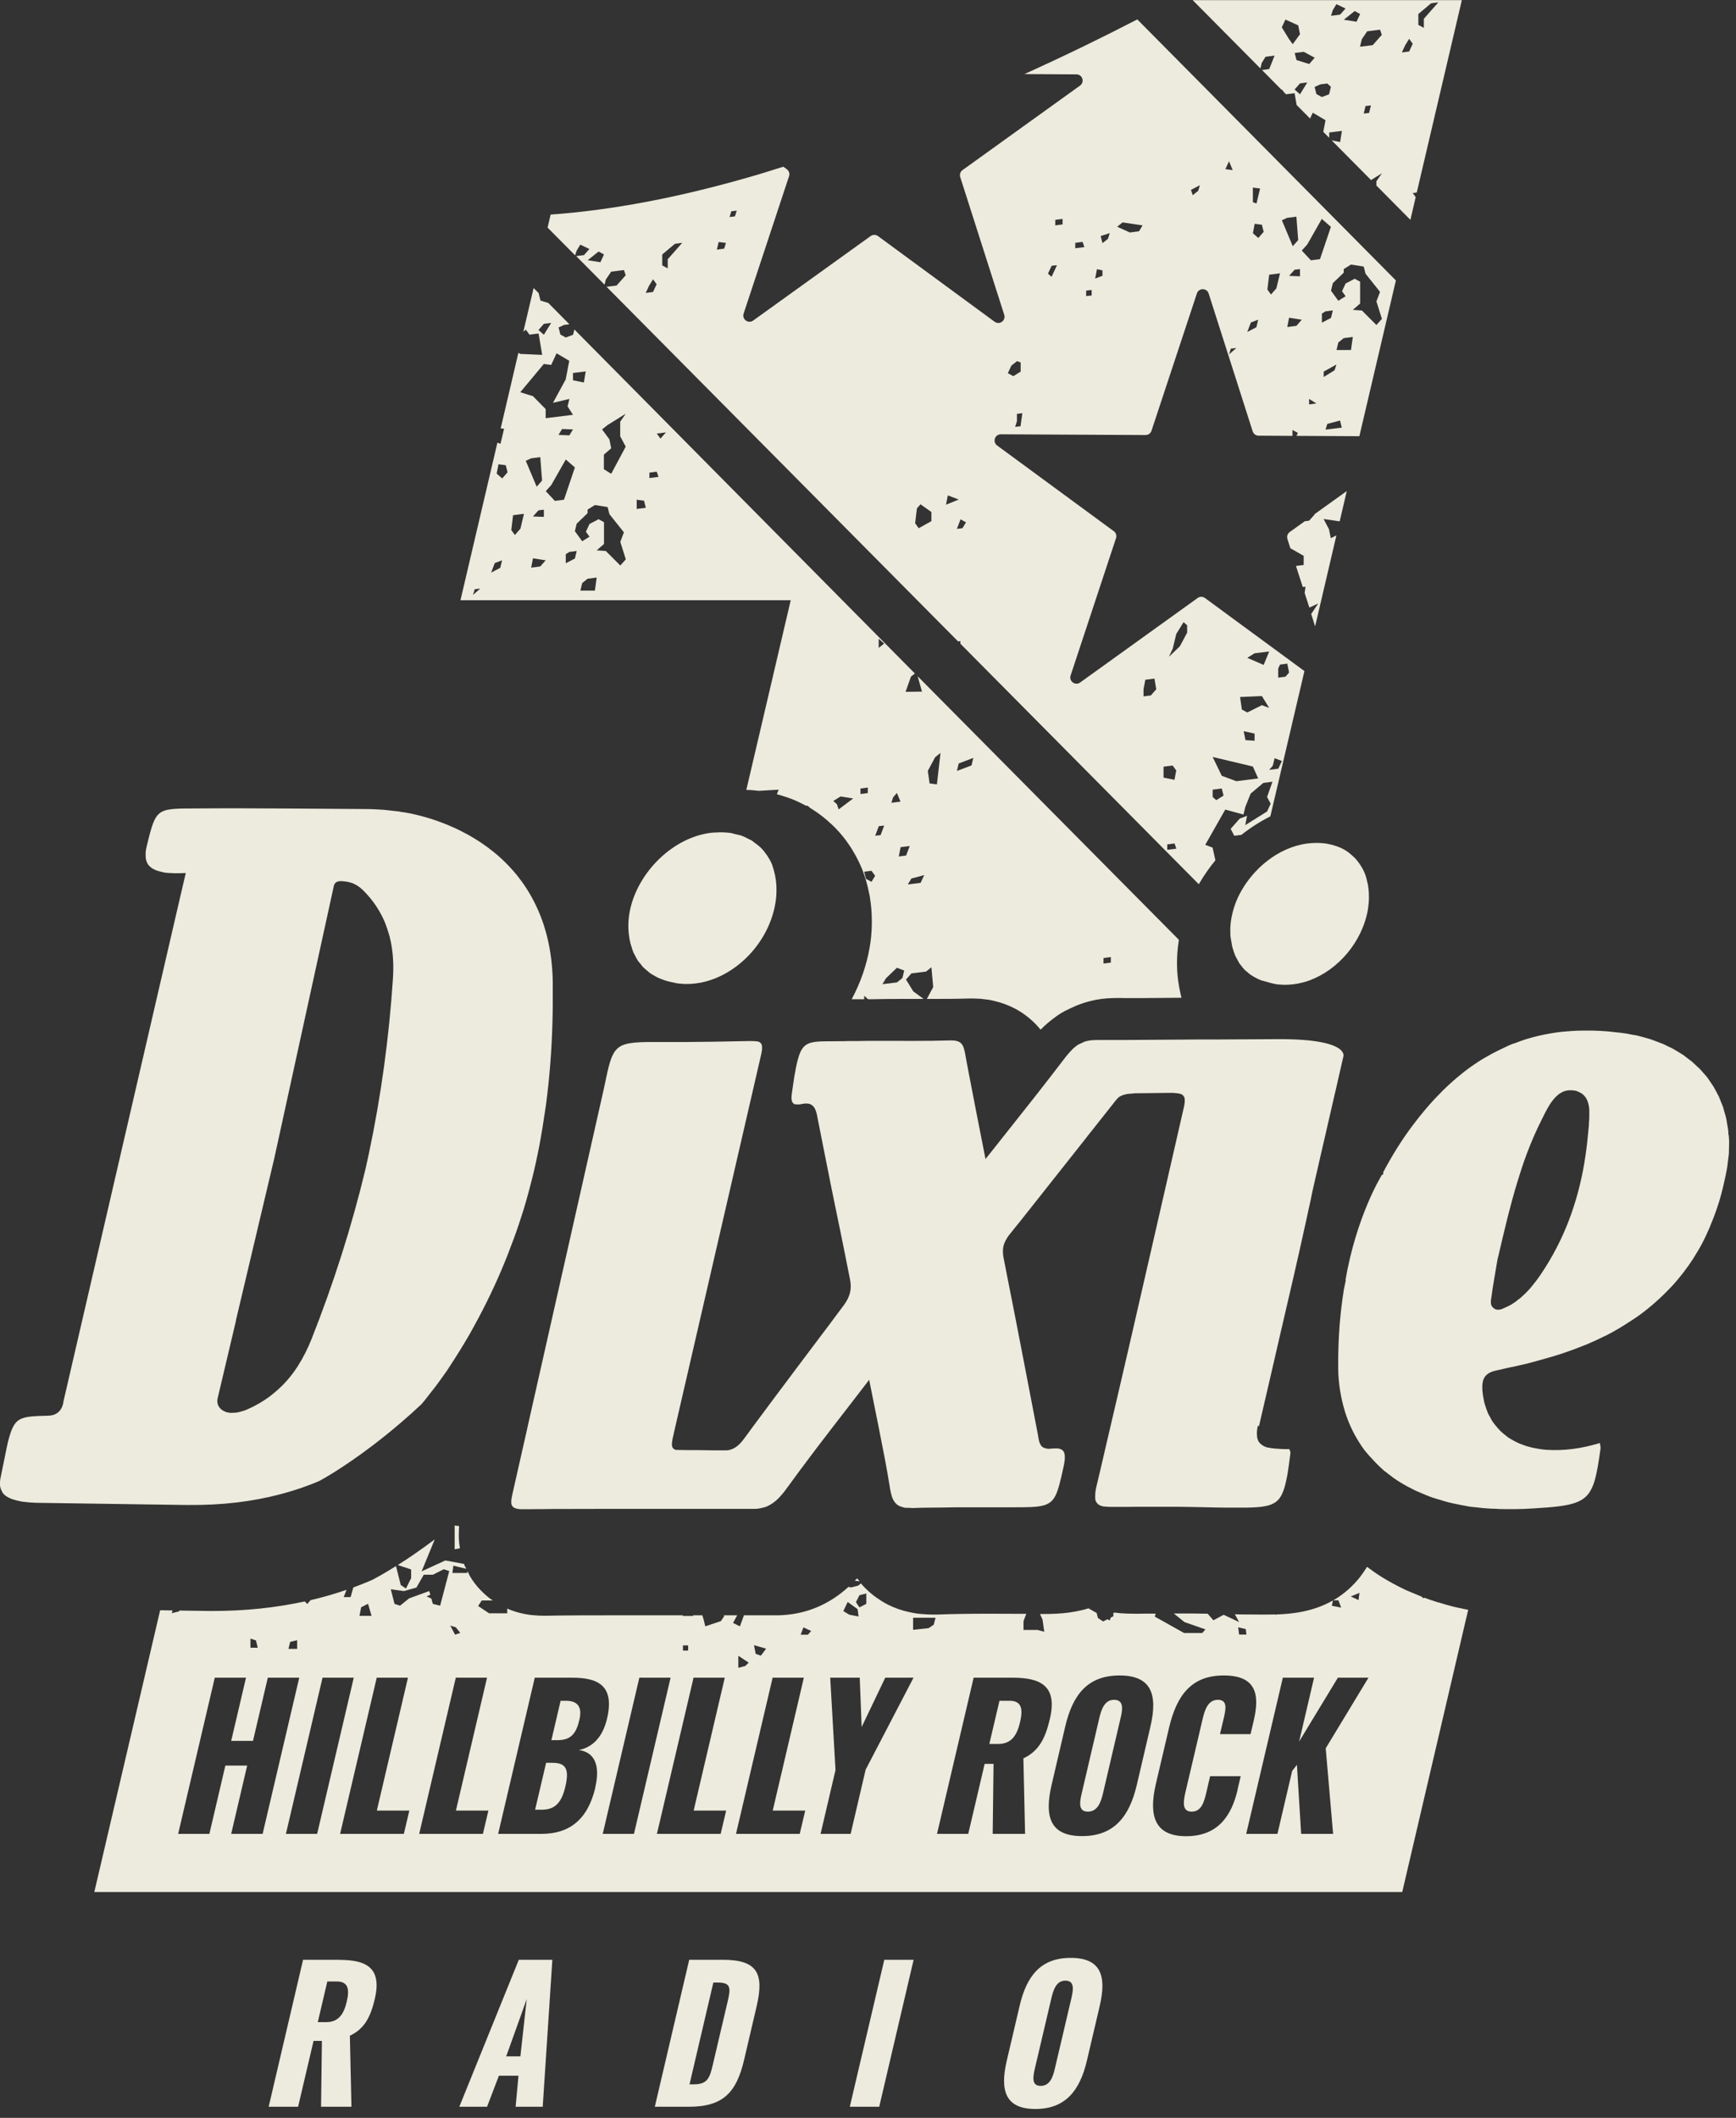
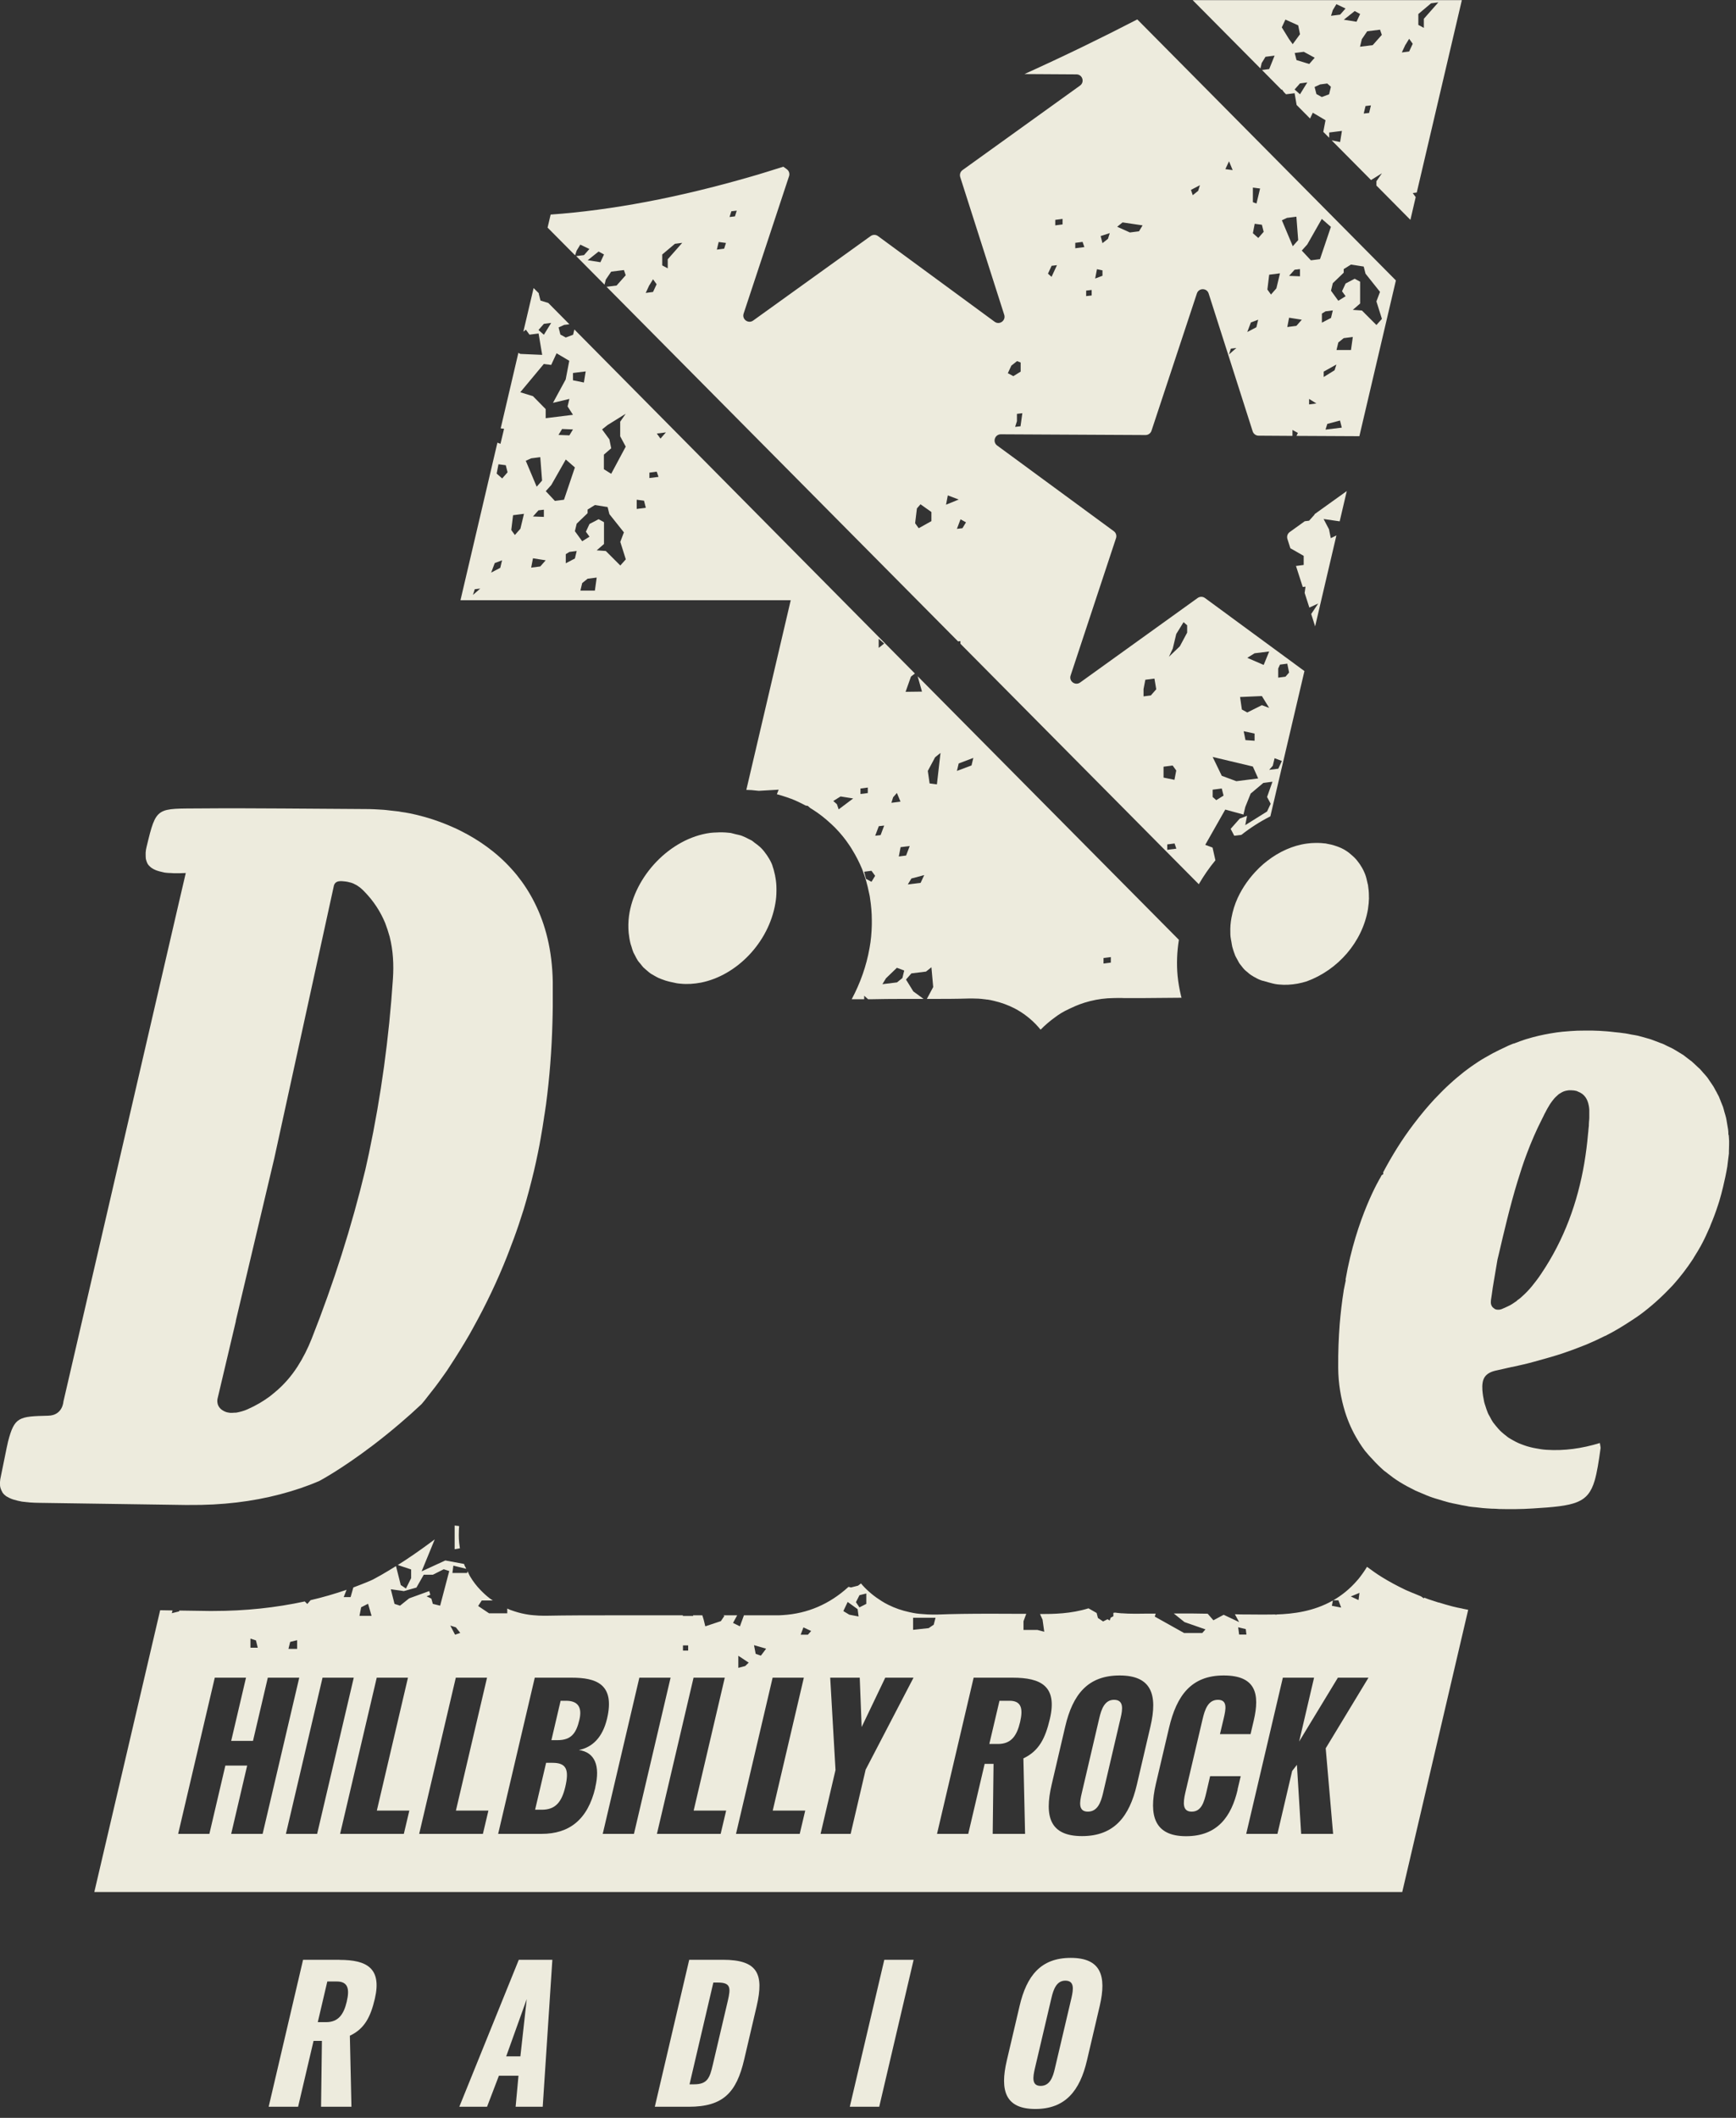
<svg xmlns="http://www.w3.org/2000/svg" width="164" height="200" viewBox="0 0 164 200" fill="none">
  <rect x="0" y="0" width="164" height="200" fill="#333333" stroke="none" />
  <path d="M43.37 144.193C43.37 144.193 43.37 144.143 43.37 144.113L42.95 144.063V146.303L43.45 146.213C43.45 146.213 43.44 146.143 43.43 146.113C43.43 146.103 43.43 146.093 43.43 146.083C43.39 145.833 43.36 145.573 43.35 145.323C43.34 145.083 43.34 144.853 43.35 144.623V144.563C43.35 144.443 43.36 144.323 43.37 144.203V144.193Z" fill="#EDEBDD" />
-   <path d="M81.21 149.333C81.13 149.243 81.05 149.153 80.97 149.053C80.9 149.133 80.82 149.193 80.75 149.273L81.2 149.333H81.21Z" fill="#EDEBDD" />
-   <path d="M77.36 107.333C77.36 107.333 77.43 107.333 77.47 107.333C77.47 107.333 77.39 107.333 77.36 107.333Z" fill="#EDEBDD" />
  <path d="M123.68 57.383L124.53 56.993L123.87 57.983L124.24 59.153L126.25 50.563L125.72 50.823L125.55 49.983L125.04 49.013L126.56 49.233L127.23 46.373L124.19 48.553V48.593L123.67 49.173L123.26 49.223L121.84 50.243C121.63 50.393 121.55 50.653 121.62 50.893L121.9 51.773L123.16 52.493V53.353L122.47 53.443H122.43L123.07 55.433L123.33 55.403L123.25 55.993L123.69 57.363L123.68 57.383Z" fill="#EDEBDD" />
  <path d="M54.48 23.663L54.821 23.103L55.681 23.513L55.17 24.093L54.431 24.183L57.111 26.883L57.23 26.403L57.74 25.653L58.941 25.503L59.111 25.993L58.251 26.963L57.3 27.083L90.51 60.573L90.731 60.543V60.793L113.25 83.503C113.71 82.713 114.23 81.953 114.82 81.243L114.55 80.043L113.86 79.783L115.75 76.453L117.47 76.923L117.64 76.213L118.15 74.943L119.35 73.933L120.21 73.823L119.7 75.263L120.04 75.903L119.7 76.633L117.64 77.923L117.81 77.043L117.12 77.303L116.26 78.273L116.6 78.923L117.27 78.843C118.12 78.173 119.04 77.583 120.01 77.093L123.23 63.373L113.83 56.473C113.63 56.323 113.35 56.323 113.14 56.473L102.04 64.453C101.58 64.783 100.96 64.333 101.14 63.793L105.43 50.823C105.51 50.583 105.43 50.313 105.22 50.163L94.201 42.073C93.74 41.733 93.981 41.013 94.55 41.013L108.22 41.083C108.47 41.083 108.7 40.923 108.78 40.683L113.07 27.713C113.25 27.173 114.01 27.183 114.18 27.713L118.34 40.733C118.42 40.973 118.64 41.143 118.9 41.143L122.1 41.163V40.603L122.61 40.883L122.48 41.163L128.42 41.193L131.87 26.483L107.44 1.833C104.08 3.573 100.54 5.293 96.781 6.993L101.69 7.023C102.26 7.023 102.49 7.753 102.03 8.083L90.93 16.063C90.721 16.213 90.641 16.473 90.71 16.713L94.871 29.733C95.04 30.273 94.421 30.723 93.96 30.383L82.941 22.293C82.74 22.143 82.46 22.143 82.251 22.293L71.15 30.273C70.691 30.603 70.07 30.153 70.251 29.613L74.54 16.643C74.621 16.403 74.54 16.133 74.331 15.983L74.001 15.743C72.971 16.063 71.951 16.393 70.93 16.683C64.081 18.663 57.781 19.853 52.02 20.263L51.73 21.493L54.331 24.113L54.471 23.683L54.48 23.663ZM120.75 63.133L120.92 62.763L121.61 62.673L121.78 63.513L121.44 63.903L120.75 63.993V63.133ZM120.41 71.603L121.1 71.863L120.76 72.593L119.9 72.703L120.24 72.313L120.41 71.603ZM118.52 61.693L119.9 61.523L119.38 62.793L117.83 62.123L118.52 61.693ZM119.21 65.733L119.9 66.853L119.21 66.593L117.83 67.283L117.32 67.003L117.15 65.823L119.21 65.733ZM118.52 69.263V69.953L117.66 69.893L117.49 69.053L118.52 69.273V69.263ZM118.35 72.373L118.86 73.513L116.8 73.773L115.42 73.263L114.56 71.483L118.34 72.383L118.35 72.373ZM114.56 74.573L115.42 74.463L115.59 75.133L114.9 75.563L114.56 75.263V74.573ZM110.27 80.263V79.743L110.96 79.653L111.13 80.143L110.27 80.253V80.263ZM110.78 61.293L111.12 59.873L111.81 58.753L112.15 59.053V59.743L111.46 61.033L110.43 62.023L110.77 61.293H110.78ZM109.92 72.403L110.78 72.293L111.12 72.763L110.95 73.643L109.92 73.433V72.403ZM108.03 65.073L108.2 64.193L109.06 64.083L109.23 65.093L108.72 65.673L108.03 65.763V65.073ZM123.67 38.193V37.673L124.36 38.103L123.67 38.193ZM124.88 30.473V29.613L125.22 29.403L125.91 29.313L125.74 30.023L124.88 30.473ZM125.05 35.093L126.25 34.423L126.08 34.963L125.05 35.603V35.083V35.093ZM125.22 40.573L125.39 40.033L126.59 39.713L126.76 40.383L125.21 40.573H125.22ZM127.63 33.053H126.26L126.43 32.343L126.94 31.933L127.8 31.823L127.63 33.043V33.053ZM126.94 25.753V25.413L127.63 24.983L128.83 25.173L129 25.843L130.37 27.563L130.03 28.463L130.55 30.113L130.03 30.693L128.66 29.323L127.8 29.263L128.49 28.663V26.603L127.98 26.323L127.12 26.773L126.78 27.503L127.12 27.973L126.43 28.403L125.74 27.453L125.91 26.743L126.94 25.753ZM123.5 23.083L124.87 20.673L125.73 21.423L124.7 24.473L123.84 24.583L122.98 23.663L123.5 23.083ZM122.47 30.773L121.61 30.883L121.78 30.003L122.98 30.193L122.47 30.773ZM122.81 26.093L121.78 26.053L122.3 25.473L122.81 25.413V26.103V26.093ZM121.61 20.573L122.47 20.463L122.64 22.673L122.13 23.253L121.1 20.803L121.61 20.563V20.573ZM119.89 25.943L120.92 25.813L120.58 27.233L120.07 27.813L119.73 27.343L119.9 25.943H119.89ZM118.35 17.713L119.04 17.803L118.7 19.223L118.36 19.093V17.713H118.35ZM118.52 21.133L119.21 21.223L119.38 21.893L118.87 22.473L118.36 22.023L118.53 21.143L118.52 21.133ZM118.17 30.453L118.86 30.193L118.69 30.903L117.83 31.353L118.17 30.453ZM116.11 33.463L116.28 32.923L116.8 32.863L116.11 33.463ZM116.11 15.243L116.45 16.063L115.76 15.973L116.1 15.243H116.11ZM113.36 17.483L113.19 18.023L112.68 18.433L112.51 17.933L113.37 17.483H113.36ZM106.05 21.003L107.94 21.283L107.6 21.843L106.74 21.953L105.54 21.413L106.05 21.003ZM104.84 22.013L104.67 22.553L104.15 22.963L103.98 22.293L104.84 22.013ZM103.64 25.423L104.15 25.533V26.043L103.46 26.303L103.63 25.423H103.64ZM102.61 27.443L103.13 27.383V27.903L102.61 27.963V27.443ZM101.58 22.933L102.27 22.843L102.44 23.333L101.58 23.443V22.923V22.933ZM99.691 20.763L100.38 20.673V21.193L99.691 21.283V20.763ZM99.341 25.103L99.85 25.043L99.341 26.143L99.001 25.843L99.341 25.113V25.103ZM96.421 40.253L95.9 40.313L96.07 39.773V39.083L96.581 39.023L96.41 40.243L96.421 40.253ZM95.561 34.513L96.081 34.103L96.421 34.233V35.093L95.731 35.523L95.21 35.243L95.55 34.513H95.561ZM91.26 49.323L90.921 49.883L90.4 49.943L90.74 49.043L91.251 49.323H91.26ZM89.54 46.783L90.57 47.173L89.371 47.663L89.54 46.783ZM86.621 48.013L86.96 47.623L87.99 48.353V49.213L86.79 49.883L86.451 49.413L86.621 48.013ZM69.091 19.953L69.6 19.893L69.43 20.433L68.921 20.493L69.091 19.953ZM67.891 22.853L68.581 22.943L68.41 23.483L67.721 23.573L67.891 22.863V22.853ZM62.56 24.033L63.761 23.023L64.451 22.933L63.081 24.483V25.343L62.56 25.063V24.033ZM61.35 26.933L61.691 26.373L62.031 26.843L61.691 27.573L61.001 27.663L61.34 26.933H61.35ZM57.06 24.033L56.721 24.763L55.52 24.573L56.55 23.753L57.06 24.033Z" fill="#EDEBDD" />
  <path d="M119.211 5.923L119.551 5.363L120.411 5.253L119.901 6.523L119.221 6.613L121.061 8.473L121.101 8.443L121.301 8.713L121.491 8.903L122.301 8.803L122.491 9.913L123.761 11.193L124.021 10.643L125.221 11.353L125.011 12.453L125.571 13.013V12.513L126.771 12.363L126.601 13.413L125.801 13.253L129.521 17.003L130.551 16.363L130.031 17.113V17.523L133.241 20.763L133.741 18.613L133.461 18.233L133.841 18.183L138.101 0.013H112.671L119.071 6.463L119.201 5.913L119.211 5.923ZM133.991 1.323L135.191 0.313L135.881 0.223L134.511 1.773V2.633L133.991 2.353V1.323ZM122.811 8.903L122.301 8.453L122.811 7.873L123.501 7.783L122.811 8.903ZM129.351 10.663L128.831 10.723L129.001 10.013L129.511 9.953L129.341 10.663H129.351ZM132.781 4.223L133.121 3.663L133.461 4.133L133.121 4.863L132.431 4.953L132.771 4.223H132.781ZM129.171 2.953L130.371 2.803L130.541 3.293L129.681 4.263L128.481 4.413L128.651 3.703L129.161 2.953H129.171ZM128.491 1.323L128.151 2.053L126.951 1.863L127.981 1.043L128.491 1.323ZM125.911 0.953L126.251 0.393L127.111 0.803L126.601 1.383L125.741 1.493L125.911 0.953ZM125.391 7.893L125.731 8.193L125.561 8.903L124.871 9.163L124.361 8.883L124.191 8.213L124.711 7.973L125.401 7.883L125.391 7.893ZM124.191 5.463L123.681 6.043L122.481 5.673L122.311 5.003L123.171 4.893L124.201 5.453L124.191 5.463ZM121.441 1.853L122.641 2.393L122.811 3.233L122.121 4.173L121.781 3.703L121.091 2.583L121.431 1.853H121.441Z" fill="#EDEBDD" />
  <path d="M105.24 160.523C104.37 160.523 104.05 161.383 103.85 162.253L102.19 169.353C101.99 170.193 101.85 171.083 102.77 171.083C103.69 171.083 104 170.193 104.2 169.353L105.86 162.253C106.07 161.383 106.17 160.523 105.24 160.523Z" fill="#EDEBDD" />
  <path d="M95.381 160.613H94.421L93.461 164.693H94.281C95.521 164.693 96.061 163.933 96.371 162.613C96.661 161.353 96.491 160.613 95.371 160.613H95.381Z" fill="#EDEBDD" />
  <path d="M138.18 151.913C137.85 151.853 137.53 151.783 137.21 151.703C136.74 151.583 136.32 151.453 135.93 151.333H135.89C135.59 151.233 135.3 151.143 134.97 151.033C134.82 150.983 134.69 150.923 134.55 150.873L134.51 150.943L134.24 150.753C133.99 150.653 133.75 150.553 133.52 150.453L133.46 150.433C133.24 150.343 133.02 150.253 132.8 150.153C132.77 150.143 132.75 150.133 132.72 150.113C131.95 149.743 131.24 149.363 130.53 148.923C130.07 148.643 129.62 148.313 129.14 147.963C129.04 148.133 128.93 148.303 128.81 148.473C128.71 148.623 128.6 148.763 128.49 148.913C128.4 149.033 128.31 149.143 128.21 149.253C127.51 150.063 126.75 150.663 125.96 151.123H126.44L126.7 151.813L125.82 151.643L125.92 151.143C124.09 152.183 122.15 152.413 120.57 152.463L120.59 152.493L120.46 152.463C120.06 152.473 119.68 152.473 119.33 152.473C118.88 152.473 118.37 152.473 117.84 152.463C117.51 152.463 117.1 152.463 116.66 152.443L117.06 153.183L115.6 152.493L114.63 153.013L114.09 152.393C113.57 152.383 113.09 152.373 112.72 152.373H110.89L111.9 153.183L113.88 153.873L113.58 154.213H111.86L109.09 152.663L109.18 152.383C108.62 152.383 108.05 152.383 107.5 152.393C107.37 152.393 107.25 152.393 107.13 152.393C106.75 152.393 106.38 152.383 106.01 152.353H105.94C105.83 152.343 105.73 152.333 105.63 152.323C105.56 152.323 105.48 152.303 105.4 152.293C105.38 152.293 105.36 152.293 105.34 152.293C105.33 152.293 105.32 152.293 105.31 152.293C105.31 152.293 105.29 152.293 105.28 152.293L105.18 152.313V152.633L104.93 152.763L104.83 153.033L104.63 152.913L104.21 153.123L103.72 152.793L103.6 152.323L102.83 151.883C101.16 152.403 99.53 152.423 98.25 152.423L98.49 152.953L98.65 154.093L98 153.923H96.69V153.103L96.95 152.403H96.44C95.51 152.403 94.59 152.393 93.66 152.393C91.58 152.393 90 152.413 88.52 152.473C88.39 152.473 88.26 152.473 88.13 152.473C87.79 152.473 87.45 152.453 87.12 152.423C86.94 152.413 86.76 152.393 86.6 152.373C86.37 152.343 86.14 152.293 85.91 152.243C85.21 152.093 84.54 151.863 83.92 151.553C83.7 151.443 83.48 151.323 83.28 151.193C82.62 150.783 82.02 150.293 81.5 149.723C81.44 149.663 81.4 149.593 81.34 149.533L81.06 149.743L80.39 149.913L80.16 149.853C78.38 151.483 76.29 152.383 73.95 152.523C73.72 152.543 73.51 152.543 73.28 152.543H73.24C73.24 152.543 73.17 152.543 73.14 152.543C73.1 152.543 73.05 152.543 73.01 152.543H70.28L69.9 153.583L69.25 153.263L69.64 152.543H68.34L68.43 152.603L68.1 153.093L66.63 153.583L66.47 152.933L66.35 152.543H65.47L65.49 152.603H64.51V152.543H57.77C55.73 152.543 53.61 152.543 51.55 152.583H51.39C51.04 152.583 50.72 152.563 50.39 152.533C50.24 152.523 50.09 152.503 49.94 152.483C49.48 152.413 49.04 152.313 48.59 152.163C48.46 152.123 48.34 152.073 48.21 152.033C48.11 151.993 48.02 151.943 47.92 151.903V152.353H46.2L45.17 151.663L45.51 151.143H46.56C46.45 151.073 46.34 151.003 46.24 150.923C45.94 150.693 45.66 150.433 45.39 150.153C45.02 149.773 44.7 149.353 44.43 148.903C44.33 148.743 44.26 148.563 44.18 148.393L44.12 148.543H42.74L42.83 147.853L44.05 148.153C44 148.043 43.94 147.953 43.89 147.843C43.87 147.793 43.86 147.743 43.84 147.693L42.07 147.363L39.83 148.393L41.07 145.373C39.71 146.393 38.52 147.203 37.58 147.793L38.84 148.213V149.033L38.35 150.013L37.86 149.683L37.41 147.893C36.31 148.583 35.59 148.973 35.4 149.073C35.24 149.163 35.07 149.243 34.9 149.313C34.4 149.523 33.89 149.723 33.38 149.913L33.12 150.823H32.47L32.74 150.133C31.64 150.513 30.5 150.843 29.34 151.113L29.03 151.473L28.79 151.233C26.06 151.823 23.18 152.133 20.16 152.133H19.71L16.94 152.093L16.92 152.173L16.23 152.343L16.3 152.083L15.13 152.063L8.91 178.673H132.47L138.7 152.023C138.53 151.993 138.37 151.963 138.2 151.923H138.16L138.18 151.913ZM43.07 153.683L43.48 154.203L42.99 154.373L42.54 153.513L43.08 153.683H43.07ZM38.13 150.263L39.34 149.923L40.03 148.713H40.89L41.92 148.193L42.44 148.363L41.58 151.633L40.89 151.463L40.75 150.963L40.3 150.753L40.65 150.603L40.55 150.253L38.65 150.943L37.79 151.633L37.27 151.463L36.92 150.083L38.13 150.253V150.263ZM34.12 151.783L34.77 151.453L35.1 152.593H33.96L34.12 151.773V151.783ZM27.42 155.053L28.07 154.893V155.713H27.25L27.41 155.063L27.42 155.053ZM23.66 154.743L24.18 154.913L24.35 155.603H23.66V154.743ZM21.84 173.183L23.35 166.733H21.29L19.78 173.183H16.83L20.29 158.433H23.24L21.84 164.403H23.9L25.3 158.433H28.27L24.81 173.183H21.84ZM27.01 173.183L30.47 158.433H33.42L29.96 173.183H27.01ZM38.15 173.183H32.13L35.59 158.433H38.54L35.6 170.983H38.67L38.15 173.183ZM45.62 173.183H39.6L43.06 158.433H46.01L43.07 170.983H46.14L45.62 173.183ZM64.52 155.383H65.01V155.873H64.52V155.383ZM56.24 168.813C55.52 171.873 53.75 173.183 51.17 173.183H47.06L50.52 158.433H54C56.29 158.433 58.12 159.013 57.35 162.293C56.93 164.073 55.97 165.003 54.69 165.263C56.19 165.483 56.72 166.723 56.23 168.813H56.24ZM56.94 173.183L60.4 158.433H63.35L59.89 173.183H56.94ZM68.08 173.183H62.06L65.52 158.433H68.47L65.53 170.983H68.6L68.08 173.183ZM128.43 150.413L128.34 151.103L127.61 150.763L128.43 150.423V150.413ZM117.69 153.853L117.75 154.363H117.06L116.97 153.673L117.68 153.843L117.69 153.853ZM81.19 150.643L81.84 150.483V151.463L81.19 151.793L80.86 151.303L81.19 150.653V150.643ZM80.07 151.273L81.02 151.963L81.11 152.653L80.23 152.483L79.67 152.143L80.08 151.283L80.07 151.273ZM72.37 155.703L71.88 156.353L71.39 156.183L71.23 155.363L72.37 155.693V155.703ZM69.75 156.363L70.73 157.013L70.4 157.333L69.75 157.503V156.363ZM75.55 173.183H69.53L72.99 158.433H75.94L73 170.983H76.07L75.55 173.183ZM76.33 154.373H75.64L75.9 153.683L76.63 154.023L76.33 154.363V154.373ZM81.77 167.153L80.36 173.183H77.52L78.93 167.153L78.43 158.433H81.22L81.4 163.093L83.63 158.433H86.3L81.76 167.153H81.77ZM88.22 153.423L87.73 153.753L86.26 153.913V152.773H88.38L88.21 153.423H88.22ZM96.83 173.183H93.78L93.86 166.573H93.02L91.47 173.183H88.52L91.98 158.433H95.66C98.35 158.433 99.91 159.233 99.18 162.333C98.75 164.153 98.16 165.353 96.68 166.053L96.84 173.193L96.83 173.183ZM107.4 168.533C106.69 171.573 105.24 173.393 102.22 173.393C99.2 173.393 98.64 171.573 99.35 168.533L100.63 163.053C101.34 160.013 102.77 158.223 105.77 158.223C108.77 158.223 109.39 160.013 108.68 163.053L107.4 168.533ZM116.92 169.013C116.33 171.523 115.03 173.403 112.05 173.403C109.07 173.403 108.5 171.473 109.19 168.483L110.44 163.163C111.16 160.103 112.55 158.223 115.6 158.223C118.65 158.223 119.03 159.973 118.44 162.483L118.14 163.763H115.25L115.6 162.293C115.8 161.433 116 160.523 115.06 160.523C114.12 160.523 113.82 161.453 113.61 162.343L111.98 169.283C111.75 170.283 111.71 171.083 112.58 171.083C113.5 171.083 113.75 170.173 113.96 169.283L114.32 167.733H117.21L116.91 169.003L116.92 169.013ZM125.92 173.183H122.92L122.52 166.663L122.07 167.243L120.68 173.183H117.73L121.19 158.433H124.14L122.73 164.463L126.39 158.433H129.28L125.24 165.103L125.94 173.193L125.92 173.183Z" fill="#EDEBDD" />
  <path d="M53.471 160.613H52.961L52.091 164.333H52.671C54.011 164.333 54.451 163.623 54.741 162.383C55.011 161.213 54.581 160.613 53.471 160.613Z" fill="#EDEBDD" />
  <path d="M52.201 166.473H51.591L50.551 170.903H51.181C52.481 170.903 53.061 170.173 53.401 168.753C53.791 167.093 53.491 166.473 52.201 166.473Z" fill="#EDEBDD" />
  <path d="M70.49 74.593C70.82 74.593 71.16 74.623 71.48 74.663C71.54 74.663 71.62 74.683 71.69 74.683L73.56 74.573L73.39 75.003C73.69 75.083 73.99 75.173 74.28 75.273C74.34 75.293 74.4 75.313 74.46 75.333C74.53 75.363 74.6 75.383 74.67 75.413C74.67 75.413 74.68 75.413 74.69 75.413C75.19 75.603 75.66 75.833 76.11 76.073L76.31 76.103L76.54 76.303C76.62 76.353 76.7 76.403 76.78 76.453C77.37 76.823 77.94 77.273 78.48 77.773C78.53 77.813 78.57 77.853 78.62 77.903C78.71 77.983 78.8 78.073 78.88 78.153C79.39 78.673 79.85 79.233 80.24 79.823C80.33 79.953 80.42 80.093 80.5 80.233C80.88 80.843 81.18 81.443 81.43 82.043C81.45 82.083 81.46 82.123 81.48 82.173C81.74 82.833 81.94 83.533 82.1 84.333L82.14 84.513C82.16 84.613 82.18 84.703 82.19 84.803C82.3 85.523 82.36 86.203 82.36 86.903C82.36 86.963 82.36 87.013 82.36 87.073C82.36 87.163 82.36 87.253 82.36 87.343C82.34 88.103 82.28 88.813 82.15 89.503C81.85 91.233 81.26 92.863 80.46 94.363C80.51 94.363 80.57 94.363 80.62 94.363C80.92 94.363 81.26 94.363 81.64 94.363V94.033L82.01 94.363H82.34C83.27 94.343 84.2 94.333 85.13 94.333H87.25L86.28 93.623L85.59 92.503L86.1 91.923L87.48 91.753L87.99 91.343L88.16 93.213L87.56 94.333H88.12C89.08 94.333 90.35 94.333 91.58 94.293H91.63C91.71 94.293 91.79 94.293 91.87 94.293C92.25 94.293 92.63 94.313 92.99 94.363C93.07 94.363 93.14 94.383 93.2 94.393H93.22C93.24 94.393 93.26 94.393 93.28 94.393C93.48 94.423 93.68 94.463 93.88 94.513C94.58 94.673 95.23 94.913 95.84 95.223C95.94 95.273 96.05 95.333 96.15 95.393C96.97 95.873 97.69 96.483 98.3 97.233C98.3 97.233 98.3 97.233 98.3 97.243C98.73 96.803 99.18 96.423 99.65 96.083C100.04 95.783 100.47 95.523 100.93 95.313C100.96 95.293 101 95.283 101.03 95.263C101.1 95.233 101.18 95.193 101.25 95.163C101.64 94.973 102.22 94.733 102.97 94.543C103.72 94.353 104.45 94.263 105.18 94.253C105.34 94.253 105.51 94.243 105.68 94.243C105.84 94.243 106 94.243 106.16 94.253H108.08L111.62 94.223C111.6 94.163 111.59 94.113 111.57 94.043C111.42 93.403 111.31 92.793 111.25 92.173C111.14 91.023 111.19 89.883 111.37 88.753L86.69 63.863L87.1 65.313L85.55 65.333L86.06 63.893L86.43 63.603L54.26 31.113L54.14 31.613L53.45 31.873L52.94 31.593L52.77 30.923L53.29 30.683L53.79 30.623L51.8 28.613L51.06 28.383L50.89 27.713H50.92L50.41 27.203L49.44 31.323L49.68 31.133L50.02 31.603L50.88 31.493L51.22 33.513L49.16 33.423L48.97 33.323L47.3 40.453L47.62 40.493L47.28 41.913L46.99 41.803L43.5 56.683H74.7L70.51 74.573L70.49 74.593ZM104.25 90.473L104.94 90.383V90.903L104.25 90.993V90.473ZM90.58 72.093L91.95 71.573L91.78 72.283L90.4 72.803L90.57 72.093H90.58ZM88.34 71.513L88.85 71.103L88.51 74.073L87.82 73.983L87.65 72.803L88.34 71.513ZM87.31 82.643L86.97 83.373L85.76 83.523L86.1 82.963L87.3 82.643H87.31ZM85.94 79.893L85.6 80.793L84.91 80.883L85.08 80.003L85.94 79.893ZM84.39 75.273L84.73 74.883L85.07 75.703L84.21 75.813L84.38 75.273H84.39ZM84.73 91.393L85.42 91.653L85.25 92.363L84.74 92.773L83.36 92.943L83.7 92.383L84.73 91.393ZM83.01 60.323L83.53 60.773L83.01 61.183V60.323ZM83.01 78.023L83.53 77.963L83.19 78.863L82.68 78.923L83.02 78.023H83.01ZM82.67 82.713L82.33 83.273L81.81 82.993L81.64 82.323L82.33 82.233L82.67 82.703V82.713ZM81.29 74.463L81.98 74.373V74.893L81.29 74.983V74.463ZM79.4 75.213L80.6 75.403L79.23 76.433L79.06 75.943L78.72 75.643L79.41 75.213H79.4ZM54.13 35.223L55.33 35.073L55.16 36.123L54.13 35.913V35.223ZM50.87 31.163L51.38 30.583L52.07 30.493L51.38 31.613L50.87 31.163ZM51.38 34.373L52.07 34.463L52.58 33.363L53.78 34.073L53.44 35.833L52.24 38.043L53.79 37.673L53.62 38.383L54.13 39.173L51.55 39.493V38.633L50.35 37.413L49.15 37.043L51.39 34.353L51.38 34.373ZM54.13 40.553L53.79 41.113L52.76 41.073L53.1 40.513L54.13 40.553ZM44.68 56.183L44.85 55.643L45.37 55.583L44.68 56.183ZM47.26 53.623L46.4 54.073L46.74 53.173L47.43 52.913L47.26 53.623ZM47.43 45.173L46.92 44.723L47.09 43.843L47.78 43.933L47.95 44.603L47.44 45.183L47.43 45.173ZM49.15 49.943L48.64 50.523L48.3 50.053L48.47 48.653L49.5 48.523L49.16 49.943H49.15ZM50.18 43.283L51.04 43.173L51.21 45.383L50.7 45.963L49.67 43.513L50.18 43.283ZM51.38 48.123V48.813L50.35 48.773L50.87 48.193L51.38 48.133V48.123ZM51.04 53.493L50.18 53.603L50.35 52.723L51.55 52.913L51.04 53.493ZM52.42 47.303L51.56 46.383L52.08 45.803L53.45 43.393L54.31 44.143L53.28 47.193L52.42 47.303ZM54.31 52.743L53.45 53.193V52.333L53.79 52.123L54.48 52.033L54.31 52.743ZM56.2 55.773H54.83L55 55.063L55.51 54.653L56.37 54.543L56.2 55.763V55.773ZM58.6 53.403L57.23 52.033L56.37 51.973L57.06 51.373V49.313L56.55 49.033L55.69 49.483L55.35 50.213L55.69 50.683L55 51.113L54.31 50.163L54.48 49.453L55.51 48.463V48.123L56.2 47.693L57.4 47.883L57.57 48.553L58.94 50.273L58.6 51.173L59.12 52.823L58.6 53.403ZM59.12 42.163L57.74 44.743L57.05 44.313V42.933L57.74 42.333L57.57 41.493L56.88 40.553L57.39 40.143L59.11 39.073L58.59 39.823V41.203L59.11 42.173L59.12 42.163ZM60.15 47.193L60.84 47.283L61.01 47.953L60.15 48.063V47.193ZM61.35 45.153V44.633L62.04 44.543L62.21 45.033L61.35 45.143V45.153ZM62.39 41.413L62.05 40.943L62.91 40.833L62.4 41.413H62.39Z" fill="#EDEBDD" />
  <path d="M32.091 185.073H28.631L25.381 198.953H28.161L29.621 192.733H30.411L30.331 198.953H33.201L33.051 192.243C34.441 191.593 35.011 190.463 35.411 188.753C36.091 185.843 34.621 185.083 32.091 185.083V185.073ZM32.761 189.013C32.471 190.243 31.961 190.963 30.801 190.963H30.021L30.921 187.123H31.821C32.871 187.123 33.041 187.823 32.761 189.003V189.013Z" fill="#EDEBDD" />
  <path d="M43.391 198.953H46.011L47.131 196.023H48.981L48.711 198.953H51.271L52.181 185.073H49.011L43.391 198.953ZM47.821 194.193L49.761 188.783L49.161 194.193H47.821Z" fill="#EDEBDD" />
  <path d="M68.29 185.073H65.11L61.86 198.953H65.07C68.31 198.953 69.57 197.623 70.3 194.503L71.48 189.463C72.2 186.383 71.56 185.073 68.29 185.073ZM68.76 188.933L67.34 194.983C67.05 196.233 66.83 196.833 65.57 196.833H65.14L67.39 187.223H67.81C69.04 187.223 69.04 187.723 68.76 188.933Z" fill="#EDEBDD" />
  <path d="M80.28 198.953H83.06L86.31 185.073H83.54L80.28 198.953Z" fill="#EDEBDD" />
  <path d="M101.151 184.893C98.331 184.893 96.991 186.573 96.321 189.433L95.111 194.593C94.441 197.453 94.991 199.163 97.811 199.163C100.631 199.163 102.011 197.453 102.681 194.593L103.891 189.433C104.561 186.573 103.991 184.893 101.151 184.893ZM101.221 188.673L99.651 195.353C99.471 196.143 99.181 196.983 98.311 196.983C97.441 196.983 97.581 196.143 97.761 195.353L99.331 188.673C99.521 187.853 99.821 187.043 100.641 187.043C101.511 187.043 101.411 187.843 101.221 188.673Z" fill="#EDEBDD" />
-   <path d="M129.321 84.783C129.321 84.723 129.321 84.663 129.321 84.593C129.321 84.263 129.291 83.943 129.241 83.633C129.241 83.573 129.221 83.513 129.201 83.453C129.201 83.423 129.181 83.393 129.181 83.363C129.121 83.083 129.061 82.813 128.961 82.553C128.961 82.553 128.961 82.543 128.951 82.533C128.841 82.253 128.711 81.993 128.551 81.753C128.521 81.713 128.501 81.663 128.471 81.623C128.311 81.393 128.141 81.173 127.941 80.973C127.901 80.933 127.861 80.893 127.821 80.863C127.611 80.673 127.391 80.483 127.151 80.333C127.151 80.333 127.131 80.333 127.121 80.313C126.881 80.163 126.621 80.043 126.351 79.943C126.301 79.923 126.251 79.903 126.201 79.893C125.921 79.793 125.631 79.723 125.321 79.673C125.291 79.673 125.271 79.653 125.241 79.653C125.201 79.653 125.151 79.653 125.101 79.643C124.911 79.623 124.731 79.603 124.531 79.603C124.451 79.603 124.371 79.603 124.291 79.603C124.021 79.603 123.751 79.623 123.461 79.663C122.111 79.843 120.821 80.443 119.711 81.303C119.461 81.493 119.221 81.703 118.991 81.923C118.951 81.963 118.921 81.993 118.881 82.033C118.071 82.833 117.391 83.783 116.921 84.803C116.651 85.393 116.461 86.013 116.341 86.643C116.251 87.113 116.211 87.593 116.231 88.063C116.231 88.203 116.231 88.343 116.251 88.483C116.251 88.523 116.271 88.563 116.271 88.603C116.281 88.723 116.311 88.833 116.331 88.943C116.361 89.093 116.371 89.253 116.411 89.403C116.431 89.493 116.471 89.583 116.491 89.673C116.541 89.833 116.591 89.983 116.651 90.133C116.661 90.163 116.671 90.193 116.681 90.223C116.721 90.323 116.781 90.413 116.831 90.513C116.841 90.533 116.861 90.553 116.871 90.583C116.891 90.623 116.911 90.653 116.931 90.693C116.981 90.783 117.021 90.873 117.071 90.953C117.131 91.043 117.211 91.133 117.281 91.223C117.371 91.343 117.461 91.463 117.571 91.573C117.651 91.653 117.751 91.733 117.841 91.803C117.951 91.903 118.061 92.003 118.191 92.083C118.251 92.123 118.311 92.153 118.371 92.193C118.421 92.223 118.461 92.253 118.511 92.273C118.641 92.343 118.771 92.423 118.911 92.483C119.031 92.543 119.161 92.583 119.291 92.623C119.291 92.623 119.311 92.623 119.321 92.623C119.321 92.623 120.261 92.903 120.501 92.933C120.501 92.933 120.501 92.933 120.511 92.933C120.611 92.953 120.721 92.963 120.831 92.973C121.411 93.033 121.991 92.993 122.571 92.893C122.861 92.843 123.161 92.763 123.451 92.673C123.541 92.643 123.631 92.613 123.711 92.583C126.401 91.593 128.701 88.963 129.231 85.863C129.291 85.483 129.321 85.123 129.331 84.773L129.321 84.783Z" fill="#EDEBDD" />
+   <path d="M129.321 84.783C129.321 84.723 129.321 84.663 129.321 84.593C129.321 84.263 129.291 83.943 129.241 83.633C129.241 83.573 129.221 83.513 129.201 83.453C129.201 83.423 129.181 83.393 129.181 83.363C129.121 83.083 129.061 82.813 128.961 82.553C128.961 82.553 128.961 82.543 128.951 82.533C128.841 82.253 128.711 81.993 128.551 81.753C128.521 81.713 128.501 81.663 128.471 81.623C128.311 81.393 128.141 81.173 127.941 80.973C127.901 80.933 127.861 80.893 127.821 80.863C127.611 80.673 127.391 80.483 127.151 80.333C127.151 80.333 127.131 80.333 127.121 80.313C126.881 80.163 126.621 80.043 126.351 79.943C126.301 79.923 126.251 79.903 126.201 79.893C125.921 79.793 125.631 79.723 125.321 79.673C125.291 79.673 125.271 79.653 125.241 79.653C125.201 79.653 125.151 79.653 125.101 79.643C124.911 79.623 124.731 79.603 124.531 79.603C124.451 79.603 124.371 79.603 124.291 79.603C124.021 79.603 123.751 79.623 123.461 79.663C122.111 79.843 120.821 80.443 119.711 81.303C119.461 81.493 119.221 81.703 118.991 81.923C118.951 81.963 118.921 81.993 118.881 82.033C118.071 82.833 117.391 83.783 116.921 84.803C116.651 85.393 116.461 86.013 116.341 86.643C116.251 87.113 116.211 87.593 116.231 88.063C116.231 88.203 116.231 88.343 116.251 88.483C116.251 88.523 116.271 88.563 116.271 88.603C116.281 88.723 116.311 88.833 116.331 88.943C116.361 89.093 116.371 89.253 116.411 89.403C116.431 89.493 116.471 89.583 116.491 89.673C116.541 89.833 116.591 89.983 116.651 90.133C116.661 90.163 116.671 90.193 116.681 90.223C116.721 90.323 116.781 90.413 116.831 90.513C116.841 90.533 116.861 90.553 116.871 90.583C116.891 90.623 116.911 90.653 116.931 90.693C116.981 90.783 117.021 90.873 117.071 90.953C117.131 91.043 117.211 91.133 117.281 91.223C117.371 91.343 117.461 91.463 117.571 91.573C117.651 91.653 117.751 91.733 117.841 91.803C117.951 91.903 118.061 92.003 118.191 92.083C118.251 92.123 118.311 92.153 118.371 92.193C118.421 92.223 118.461 92.253 118.511 92.273C118.641 92.343 118.771 92.423 118.911 92.483C119.031 92.543 119.161 92.583 119.291 92.623C119.291 92.623 119.311 92.623 119.321 92.623C119.321 92.623 120.261 92.903 120.501 92.933C120.501 92.933 120.501 92.933 120.511 92.933C120.611 92.953 120.721 92.963 120.831 92.973C121.411 93.033 121.991 92.993 122.571 92.893C122.861 92.843 123.161 92.763 123.451 92.673C126.401 91.593 128.701 88.963 129.231 85.863C129.291 85.483 129.321 85.123 129.331 84.773L129.321 84.783Z" fill="#EDEBDD" />
  <path d="M59.641 89.343C59.701 89.553 59.761 89.763 59.841 89.953C59.891 90.053 59.951 90.153 60.001 90.253C60.081 90.413 60.161 90.573 60.261 90.723C60.331 90.823 60.411 90.913 60.491 91.003C60.591 91.133 60.691 91.263 60.801 91.383C60.801 91.383 60.811 91.383 60.821 91.393C60.901 91.473 60.991 91.543 61.081 91.623C61.201 91.733 61.321 91.833 61.461 91.933C61.481 91.953 61.511 91.963 61.541 91.983C61.621 92.033 61.711 92.083 61.801 92.133C61.941 92.213 62.081 92.293 62.231 92.363C62.361 92.423 62.491 92.463 62.621 92.513C62.781 92.573 62.941 92.633 63.121 92.673C63.261 92.713 63.411 92.743 63.561 92.773C63.681 92.793 63.801 92.833 63.931 92.853C64.041 92.873 64.161 92.883 64.271 92.893C64.921 92.963 65.581 92.913 66.221 92.793C69.561 92.133 72.621 89.043 73.251 85.293C73.321 84.893 73.351 84.513 73.351 84.133C73.351 84.063 73.351 83.993 73.351 83.933C73.351 83.573 73.321 83.233 73.261 82.903C73.261 82.853 73.241 82.813 73.231 82.763C73.231 82.743 73.231 82.733 73.231 82.713C73.221 82.643 73.201 82.573 73.181 82.503C73.151 82.383 73.121 82.253 73.091 82.133C73.051 82.003 73.011 81.873 72.971 81.753C72.971 81.753 72.971 81.743 72.971 81.733C72.861 81.433 72.711 81.163 72.541 80.903C72.511 80.853 72.481 80.803 72.451 80.763C72.281 80.513 72.101 80.283 71.891 80.073C71.841 80.033 71.801 79.993 71.761 79.953C71.621 79.823 71.461 79.713 71.311 79.603C71.221 79.533 71.131 79.453 71.031 79.383C71.021 79.383 71.001 79.373 70.991 79.363C70.901 79.303 70.791 79.273 70.691 79.213C70.521 79.123 70.351 79.033 70.161 78.963C70.111 78.943 70.061 78.923 70.011 78.903C69.851 78.853 69.671 78.823 69.511 78.783C69.361 78.753 69.231 78.703 69.081 78.673C69.051 78.673 69.031 78.653 69.001 78.653C68.951 78.653 68.891 78.653 68.851 78.643C68.651 78.623 68.451 78.603 68.251 78.603C68.171 78.603 68.081 78.603 68.001 78.603C67.981 78.603 67.961 78.603 67.941 78.603C67.881 78.603 67.811 78.613 67.741 78.613C67.531 78.613 67.321 78.633 67.101 78.653C63.291 79.163 59.921 82.773 59.421 86.503C59.351 87.033 59.341 87.573 59.391 88.103C59.431 88.453 59.481 88.783 59.561 89.093C59.581 89.193 59.621 89.273 59.651 89.373L59.641 89.343Z" fill="#EDEBDD" />
-   <path d="M118.931 134.703C119.361 132.823 119.801 130.933 120.241 129.053C120.421 128.273 120.601 127.493 120.781 126.703C121.271 124.613 121.751 122.533 122.231 120.453C122.841 117.803 124.021 112.453 124.001 112.433L124.871 108.633L125.271 106.903L126.051 103.503L126.241 102.693L126.541 101.373L126.911 99.763C126.911 99.763 127.511 98.103 120.721 98.133C120.701 98.133 120.691 98.133 120.671 98.133L115.091 98.163H113.501L106.141 98.213H103.931C103.931 98.213 103.901 98.223 103.881 98.223C103.691 98.193 103.541 98.223 103.381 98.223C103.111 98.223 102.881 98.263 102.661 98.313C102.481 98.353 102.331 98.423 102.181 98.503C102.101 98.543 102.011 98.573 101.941 98.613C101.921 98.613 101.921 98.623 101.901 98.623C101.611 98.803 101.341 99.043 101.091 99.323C100.951 99.473 100.821 99.633 100.681 99.803C98.801 102.273 96.871 104.713 94.801 107.313C94.621 107.543 94.421 107.783 94.241 108.023L94.081 108.223C93.751 108.633 93.441 109.033 93.101 109.453C92.521 106.493 91.991 103.843 91.501 101.253C91.391 100.653 91.271 100.063 91.171 99.473C91.141 99.323 91.111 99.193 91.071 99.063C91.071 99.033 91.061 99.013 91.051 98.983C91.011 98.863 90.971 98.763 90.911 98.673C90.901 98.653 90.891 98.643 90.871 98.623C90.811 98.533 90.731 98.463 90.631 98.403C90.631 98.403 90.631 98.403 90.621 98.403C90.521 98.343 90.401 98.313 90.261 98.283C90.241 98.283 90.241 98.283 90.221 98.273C90.221 98.273 90.201 98.273 90.181 98.273C90.061 98.253 89.931 98.253 89.781 98.253C87.491 98.323 85.191 98.293 82.901 98.293C82.261 98.293 81.621 98.293 80.991 98.313C80.811 98.313 80.631 98.313 80.441 98.313C80.201 98.313 79.991 98.313 79.771 98.323C78.951 98.343 78.291 98.323 77.761 98.343C77.651 98.343 77.541 98.343 77.431 98.353C77.241 98.363 77.071 98.383 76.921 98.403C76.061 98.533 75.661 98.933 75.361 100.093C75.251 100.513 75.151 101.013 75.041 101.653C75.011 101.863 74.971 102.093 74.941 102.323C74.901 102.603 74.861 102.903 74.811 103.233C74.731 103.763 74.751 104.173 75.111 104.293C75.111 104.293 75.121 104.293 75.131 104.293C75.181 104.293 75.231 104.293 75.271 104.293C75.381 104.293 75.491 104.313 75.651 104.273C75.801 104.243 75.931 104.223 76.051 104.213C76.091 104.213 76.111 104.213 76.151 104.213C76.221 104.213 76.301 104.213 76.361 104.223C76.491 104.243 76.601 104.293 76.701 104.363C76.721 104.373 76.741 104.393 76.761 104.413C76.841 104.483 76.911 104.563 76.961 104.653C76.961 104.663 76.961 104.673 76.981 104.683C76.991 104.703 77.001 104.743 77.011 104.763C77.051 104.853 77.091 104.953 77.121 105.063C77.121 105.093 77.141 105.133 77.151 105.173C77.181 105.313 77.221 105.453 77.241 105.613C77.351 106.173 77.461 106.723 77.571 107.283C78.211 110.553 78.871 113.813 79.551 117.073C79.641 117.503 79.721 117.933 79.811 118.363C79.841 118.483 79.861 118.603 79.881 118.723C79.951 119.073 80.021 119.423 80.091 119.773C80.161 120.103 80.221 120.443 80.291 120.773C80.501 121.753 80.291 122.473 79.711 123.263C79.261 123.853 78.831 124.443 78.391 125.033C78.141 125.363 77.901 125.683 77.651 126.013C76.861 127.063 76.071 128.113 75.281 129.163C73.891 131.013 72.511 132.863 71.131 134.723C70.961 134.963 70.781 135.193 70.611 135.433C70.511 135.573 70.401 135.713 70.301 135.853C69.901 136.403 69.481 136.783 68.931 136.923C68.841 136.953 68.741 136.953 68.641 136.963H67.321L65.981 136.943H65.011L63.851 136.923C63.851 136.923 63.841 136.923 63.831 136.923C63.331 136.733 63.421 136.353 63.711 135.103L71.911 99.563C71.941 99.423 71.961 99.303 71.981 99.193C71.981 99.163 71.981 99.133 71.991 99.103C71.991 99.023 71.991 98.943 71.991 98.883C71.991 98.863 71.991 98.843 71.991 98.823C71.991 98.743 71.961 98.683 71.941 98.623C71.941 98.613 71.921 98.603 71.921 98.583C71.901 98.543 71.871 98.513 71.831 98.473C71.821 98.463 71.811 98.453 71.791 98.443C71.741 98.413 71.691 98.383 71.631 98.363C71.631 98.363 71.611 98.363 71.601 98.363C71.551 98.353 71.511 98.343 71.461 98.333C71.461 98.333 71.441 98.333 71.431 98.333C71.241 98.313 71.011 98.313 70.741 98.313C68.141 98.363 66.821 98.393 64.861 98.403C64.201 98.403 63.461 98.403 62.581 98.403C62.051 98.403 61.591 98.403 61.171 98.403C59.311 98.433 58.491 98.593 57.981 99.453C57.601 100.093 57.401 101.123 57.051 102.793L49.901 134.473L49.731 135.243L48.401 141.123C48.381 141.233 48.361 141.323 48.341 141.423C48.331 141.453 48.331 141.483 48.321 141.513C48.321 141.533 48.321 141.553 48.321 141.573C48.321 141.613 48.311 141.653 48.301 141.683C48.301 141.693 48.301 141.703 48.301 141.713C48.301 141.733 48.301 141.753 48.301 141.783C48.301 141.833 48.301 141.873 48.301 141.923C48.301 141.953 48.311 141.983 48.311 142.013C48.311 142.053 48.331 142.093 48.351 142.133C48.351 142.153 48.371 142.183 48.381 142.203C48.401 142.243 48.431 142.273 48.471 142.303C48.481 142.313 48.491 142.333 48.511 142.343C48.561 142.383 48.631 142.423 48.711 142.443C48.781 142.463 48.861 142.483 48.951 142.503C48.951 142.503 48.971 142.503 48.981 142.503C49.101 142.523 49.251 142.533 49.421 142.523C49.461 142.523 49.501 142.523 49.541 142.523C49.951 142.523 50.361 142.523 50.761 142.513C51.211 142.513 51.671 142.513 52.121 142.503C53.641 142.503 55.161 142.493 56.681 142.493H71.081C71.101 142.493 71.121 142.493 71.141 142.493C71.151 142.493 71.171 142.493 71.181 142.493C71.281 142.493 71.371 142.493 71.471 142.483C71.731 142.463 71.971 142.413 72.201 142.343C72.231 142.343 72.251 142.333 72.281 142.323C72.431 142.273 72.571 142.213 72.701 142.133C72.921 142.013 73.131 141.863 73.331 141.693C73.581 141.473 73.821 141.203 74.061 140.903C74.091 140.863 74.121 140.823 74.151 140.783C74.201 140.723 74.241 140.663 74.291 140.593C74.491 140.313 74.701 140.043 74.901 139.763C75.111 139.473 75.321 139.193 75.531 138.903C77.601 136.103 79.791 133.333 82.111 130.303C82.411 131.843 82.721 133.313 83.001 134.743C83.161 135.533 83.311 136.323 83.461 137.093C83.511 137.333 83.551 137.573 83.601 137.813C83.771 138.713 83.931 139.613 84.071 140.503C84.071 140.563 84.091 140.623 84.101 140.673C84.141 140.913 84.191 141.113 84.251 141.303C84.261 141.343 84.271 141.383 84.291 141.413C84.351 141.583 84.431 141.733 84.531 141.863C84.541 141.883 84.571 141.903 84.581 141.923C84.671 142.033 84.781 142.123 84.901 142.193C84.921 142.193 84.931 142.213 84.951 142.223C84.991 142.243 85.041 142.243 85.081 142.263C85.191 142.303 85.311 142.353 85.441 142.373C85.461 142.373 85.481 142.383 85.491 142.393C85.491 142.393 85.511 142.393 85.521 142.393C85.541 142.393 85.561 142.393 85.581 142.393C85.601 142.393 85.631 142.393 85.651 142.393C85.721 142.393 85.801 142.393 85.871 142.393C85.981 142.393 86.081 142.413 86.211 142.413C87.201 142.373 88.191 142.373 89.191 142.363C89.551 142.363 89.911 142.343 90.281 142.343C91.221 142.343 92.151 142.343 93.091 142.343C93.221 142.343 93.361 142.343 93.491 142.343C93.771 142.343 94.051 142.343 94.331 142.343C94.681 142.343 95.031 142.343 95.381 142.343C95.441 142.343 95.491 142.343 95.561 142.343C97.561 142.343 98.581 142.343 99.201 141.873C99.281 141.813 99.361 141.743 99.431 141.663C99.811 141.223 100.021 140.503 100.291 139.343C100.361 139.043 100.431 138.713 100.511 138.343C100.551 138.153 100.571 137.983 100.591 137.823C100.591 137.783 100.591 137.753 100.591 137.713C100.601 137.563 100.591 137.423 100.571 137.303C100.571 137.283 100.561 137.263 100.551 137.243C100.521 137.133 100.471 137.043 100.391 136.973C100.381 136.963 100.371 136.953 100.361 136.943C100.271 136.873 100.151 136.823 100.001 136.793C100.001 136.793 100.001 136.793 99.991 136.793C99.991 136.793 99.981 136.793 99.961 136.783C99.941 136.783 99.911 136.783 99.891 136.783C99.841 136.783 99.791 136.783 99.731 136.783C99.711 136.783 99.691 136.783 99.671 136.783C99.561 136.783 99.441 136.783 99.301 136.803C99.141 136.823 99.011 136.823 98.891 136.803C98.861 136.803 98.851 136.793 98.821 136.783C98.681 136.753 98.561 136.713 98.471 136.633C98.471 136.633 98.461 136.633 98.451 136.623C98.361 136.543 98.301 136.443 98.251 136.333C98.251 136.313 98.231 136.293 98.221 136.273C98.181 136.163 98.151 136.043 98.121 135.903C98.121 135.853 98.101 135.793 98.091 135.733C98.071 135.633 98.061 135.533 98.041 135.433C97.081 130.463 96.141 125.493 95.151 120.543C95.041 119.983 94.931 119.413 94.821 118.853C94.781 118.673 94.761 118.503 94.751 118.333C94.721 117.843 94.821 117.423 95.091 116.993C95.151 116.893 95.201 116.793 95.281 116.693C95.491 116.433 95.711 116.163 95.921 115.893C96.051 115.733 96.181 115.573 96.311 115.413C97.021 114.523 97.751 113.603 98.491 112.663C98.501 112.653 98.511 112.633 98.521 112.623C99.821 110.983 101.141 109.313 102.431 107.683C102.501 107.593 102.571 107.503 102.641 107.413C102.761 107.263 102.881 107.103 103.001 106.953C103.041 106.893 103.091 106.843 103.131 106.793C103.821 105.923 104.491 105.073 105.141 104.253C105.301 104.053 105.471 103.813 105.661 103.643C105.861 103.463 106.311 103.313 106.671 103.293C106.881 103.283 107.061 103.263 107.221 103.243L110.771 103.203C110.961 103.223 111.141 103.233 111.201 103.243C111.291 103.243 111.361 103.263 111.431 103.283C111.481 103.293 111.521 103.303 111.561 103.313C111.601 103.333 111.641 103.353 111.671 103.373C111.701 103.393 111.731 103.403 111.751 103.433C111.781 103.463 111.801 103.493 111.821 103.523C111.841 103.553 111.851 103.573 111.871 103.603C111.891 103.633 111.901 103.673 111.901 103.713C111.901 103.743 111.921 103.773 111.921 103.803C111.921 103.853 111.921 103.893 111.921 103.943C111.921 103.983 111.921 104.013 111.921 104.043C111.921 104.093 111.911 104.153 111.901 104.213C111.901 104.243 111.901 104.283 111.891 104.313C111.871 104.383 111.861 104.453 111.851 104.533C111.851 104.563 111.841 104.583 111.831 104.603C111.801 104.703 111.781 104.803 111.761 104.903C111.661 105.333 111.561 105.773 111.461 106.223C110.671 109.673 109.771 113.623 109.011 116.923C107.501 123.533 105.981 130.143 104.431 136.743C104.381 136.963 104.331 137.173 104.281 137.393C104.051 138.383 103.821 139.383 103.581 140.373C103.531 140.573 103.501 140.753 103.481 140.923C103.481 140.973 103.471 141.013 103.471 141.063C103.461 141.173 103.461 141.283 103.461 141.373C103.461 141.413 103.461 141.453 103.461 141.483C103.471 141.603 103.491 141.713 103.531 141.793C103.561 141.843 103.591 141.883 103.621 141.923C103.641 141.953 103.661 141.983 103.681 142.003C103.701 142.023 103.721 142.043 103.741 142.053C103.791 142.093 103.851 142.133 103.921 142.163C103.951 142.173 103.971 142.183 103.991 142.193C104.081 142.223 104.191 142.253 104.301 142.273C104.351 142.273 104.421 142.273 104.471 142.283C104.591 142.283 104.721 142.303 104.861 142.303C104.991 142.303 105.121 142.303 105.271 142.303C105.361 142.303 105.451 142.303 105.541 142.303C105.591 142.303 105.651 142.303 105.701 142.303H105.721C105.721 142.303 105.781 142.303 105.811 142.303C105.841 142.303 105.871 142.303 105.891 142.303C106.401 142.303 106.921 142.303 107.431 142.293C107.691 142.293 107.961 142.293 108.221 142.293C108.381 142.293 108.551 142.293 108.711 142.293C109.091 142.293 109.471 142.293 109.851 142.293C110.081 142.293 110.301 142.293 110.531 142.293C110.741 142.293 110.981 142.293 111.241 142.293C111.651 142.293 112.101 142.303 112.571 142.313C112.921 142.313 113.271 142.333 113.621 142.333C114.451 142.353 115.241 142.373 115.811 142.373C116.071 142.373 116.311 142.373 116.551 142.373C116.841 142.373 117.121 142.373 117.371 142.373H117.381C117.491 142.373 117.621 142.373 117.731 142.373C119.381 142.353 120.271 142.203 120.811 141.573C120.871 141.503 120.921 141.423 120.971 141.343C120.981 141.333 120.991 141.313 121.001 141.303C121.201 140.963 121.351 140.523 121.481 139.943C121.481 139.893 121.501 139.853 121.511 139.803C121.521 139.743 121.531 139.683 121.551 139.613C121.561 139.553 121.581 139.483 121.591 139.423C121.601 139.353 121.611 139.283 121.631 139.203C121.681 138.903 121.731 138.563 121.781 138.213C121.781 138.203 121.781 138.193 121.781 138.173C121.821 137.863 121.871 137.543 121.911 137.183C121.911 137.133 121.881 137.073 121.811 136.853C121.521 136.853 121.251 136.853 121.001 136.833H120.981C120.901 136.833 120.821 136.823 120.751 136.813C120.571 136.813 120.401 136.793 120.251 136.773C120.091 136.753 119.951 136.733 119.811 136.703C119.791 136.703 119.771 136.703 119.751 136.703C119.601 136.663 119.471 136.613 119.351 136.543C119.321 136.523 119.291 136.503 119.261 136.483C119.171 136.423 119.091 136.363 119.031 136.293C119.011 136.273 118.981 136.253 118.971 136.223C118.891 136.123 118.841 136.013 118.791 135.873C118.791 135.843 118.791 135.813 118.771 135.783C118.751 135.663 118.741 135.533 118.741 135.393C118.741 135.343 118.741 135.293 118.741 135.243C118.751 135.053 118.781 134.853 118.831 134.623L118.931 134.703Z" fill="#EDEBDD" />
  <path d="M17.84 142.123C20.99 142.153 23.85 141.803 26.47 141.113L26.54 141.093C27.8 140.763 29.02 140.353 30.17 139.853C30.17 139.853 32.22 138.773 35.22 136.493C36.02 135.883 36.9 135.183 37.82 134.393C38.47 133.843 39.14 133.243 39.83 132.593C40.04 132.353 40.24 132.093 40.44 131.833C40.89 131.273 41.33 130.703 41.75 130.103C41.91 129.873 42.08 129.653 42.24 129.413C42.32 129.293 42.4 129.163 42.48 129.043C43.14 128.043 43.77 127.023 44.36 126.003C44.48 125.793 44.6 125.573 44.72 125.353C45.93 123.173 46.99 120.943 47.89 118.673C48.05 118.273 48.2 117.863 48.35 117.463C48.41 117.303 48.47 117.153 48.53 116.993C48.87 116.073 49.18 115.143 49.47 114.213C49.83 113.023 50.15 111.803 50.44 110.593C50.58 110.013 50.7 109.433 50.82 108.853C50.92 108.373 51.01 107.903 51.09 107.423C51.21 106.793 51.3 106.153 51.4 105.513V105.493C51.44 105.233 51.49 104.983 51.52 104.723C51.54 104.593 51.56 104.453 51.58 104.323C51.92 101.763 52.12 99.163 52.19 96.543C52.2 96.043 52.22 95.533 52.22 95.033C52.22 94.393 52.22 93.743 52.22 93.103C52.22 93.033 52.22 92.953 52.22 92.883C52.22 92.833 52.22 92.773 52.22 92.723C52.17 89.723 51.52 87.273 50.52 85.283C50.03 84.293 49.45 83.413 48.82 82.633C48.66 82.433 48.49 82.243 48.32 82.053C46.87 80.443 45.18 79.303 43.6 78.503C43.37 78.383 43.14 78.273 42.91 78.173C40.17 76.923 37.89 76.673 37.89 76.673C37.82 76.663 37.76 76.643 37.69 76.633C37.39 76.593 37.09 76.563 36.79 76.533C36.6 76.513 36.42 76.483 36.23 76.473C35.66 76.433 35.09 76.403 34.51 76.403C29.93 76.383 23.65 76.303 19.07 76.343C14.77 76.383 14.78 76.093 13.85 79.963C13.8 80.153 13.77 80.333 13.76 80.513C13.76 80.563 13.76 80.613 13.76 80.663C13.76 80.783 13.76 80.903 13.77 81.013C13.77 81.063 13.78 81.113 13.79 81.153C13.82 81.273 13.86 81.393 13.91 81.503C13.92 81.523 13.93 81.543 13.94 81.563C14.01 81.683 14.11 81.793 14.23 81.893C14.26 81.923 14.3 81.943 14.34 81.973C14.44 82.043 14.55 82.103 14.67 82.153C14.73 82.173 14.78 82.203 14.85 82.223C14.99 82.273 15.16 82.313 15.34 82.353C15.4 82.363 15.45 82.383 15.51 82.393C15.53 82.393 15.54 82.393 15.56 82.403C15.69 82.423 15.84 82.433 15.99 82.443C16.02 82.443 16.06 82.443 16.09 82.443C16.21 82.443 16.3 82.463 16.42 82.463C16.76 82.473 17.14 82.463 17.55 82.443L16.9 85.233L5.99 132.363C5.99 132.363 5.93 133.663 4.55 133.693C1.78 133.763 1.37 133.793 0.76 136.133C0.67 136.473 0.18 138.983 0.08 139.423C0.03 139.623 0.01 139.793 0 139.963C0 140.013 0 140.063 0 140.113C0 140.233 1.86265e-09 140.343 0.03 140.443C0.04 140.493 0.05 140.543 0.07 140.583C0.1 140.683 0.15 140.783 0.2 140.873C0.22 140.903 0.23 140.943 0.25 140.973C0.34 141.093 0.44 141.193 0.58 141.293C0.6 141.303 0.63 141.323 0.65 141.333C0.77 141.403 0.9 141.473 1.05 141.533C1.11 141.553 1.17 141.583 1.24 141.603C1.37 141.643 1.52 141.683 1.68 141.723C1.76 141.743 1.84 141.753 1.92 141.773C1.97 141.783 2.01 141.793 2.06 141.803C2.11 141.803 2.17 141.813 2.22 141.823C2.31 141.823 2.4 141.843 2.49 141.853C2.59 141.853 2.68 141.873 2.78 141.883C3.09 141.903 3.42 141.923 3.78 141.923L17.49 142.123H17.85H17.84ZM22.24 133.403C22.13 133.413 22.02 133.423 21.92 133.423C21.86 133.423 21.8 133.423 21.75 133.423C21.6 133.403 21.45 133.383 21.3 133.323C20.33 132.943 20.55 132.093 20.55 132.093L22.28 124.773V124.723L25.91 109.393L31.52 83.743C31.62 83.073 32.28 83.213 32.62 83.243C32.77 83.253 32.9 83.293 33.02 83.323C33.1 83.343 33.17 83.353 33.24 83.383C33.34 83.413 33.42 83.453 33.51 83.503C33.57 83.533 33.63 83.563 33.69 83.593C33.77 83.643 33.86 83.703 33.94 83.763C33.98 83.803 34.03 83.823 34.07 83.863C34.19 83.963 34.3 84.073 34.41 84.183C35.33 85.123 35.96 86.133 36.39 87.173C36.47 87.383 36.54 87.583 36.61 87.793C36.68 88.013 36.75 88.233 36.81 88.453C37.14 89.753 37.21 91.093 37.12 92.433C36.75 98.003 36 103.503 34.85 108.933L34.52 110.433C33.22 115.843 31.52 121.173 29.44 126.433C29.08 127.343 28.64 128.223 28.1 129.063C27.51 129.973 26.79 130.813 25.89 131.543C25.76 131.643 25.64 131.753 25.51 131.853C24.88 132.323 24.17 132.743 23.37 133.093C23.25 133.143 23.13 133.193 23 133.233C22.97 133.233 22.94 133.253 22.91 133.263C22.86 133.283 22.81 133.293 22.76 133.303C22.65 133.333 22.54 133.363 22.42 133.383C22.36 133.393 22.3 133.403 22.25 133.413L22.24 133.403Z" fill="#EDEBDD" />
  <path d="M163.28 107.173C163.28 107.173 163.28 107.113 163.28 107.073C163.28 106.923 163.27 106.783 163.25 106.643C163.22 106.443 163.18 106.253 163.15 106.053C163.12 105.883 163.1 105.723 163.06 105.553C163.02 105.363 162.95 105.173 162.9 104.993C162.86 104.833 162.82 104.673 162.77 104.523C162.7 104.333 162.62 104.143 162.54 103.953C162.54 103.933 162.52 103.913 162.52 103.893C162.5 103.843 162.48 103.803 162.46 103.753C162.44 103.693 162.41 103.633 162.39 103.573C162.39 103.563 162.38 103.543 162.37 103.533C162.31 103.413 162.25 103.303 162.19 103.193C162.19 103.193 162.19 103.173 162.18 103.163C162.14 103.103 162.11 103.033 162.07 102.973C162 102.853 161.95 102.733 161.88 102.623C161.77 102.443 161.64 102.273 161.53 102.103C161.45 101.993 161.38 101.873 161.3 101.763C161.17 101.603 161.03 101.443 160.89 101.293C160.8 101.193 160.72 101.083 160.62 100.983C160.58 100.933 160.53 100.893 160.48 100.853C160.37 100.753 160.27 100.653 160.16 100.553C160.07 100.473 159.98 100.383 159.89 100.303C159.87 100.293 159.86 100.273 159.85 100.263C159.78 100.213 159.72 100.163 159.65 100.113C159.55 100.033 159.45 99.963 159.35 99.883C159.23 99.793 159.12 99.703 159 99.613C158.97 99.593 158.94 99.573 158.91 99.563C158.77 99.473 158.62 99.383 158.47 99.293C158.33 99.213 158.19 99.123 158.05 99.043C157.88 98.953 157.7 98.873 157.53 98.793C157.52 98.793 157.5 98.783 157.49 98.773C157.45 98.753 157.41 98.733 157.37 98.713C157.26 98.653 157.15 98.603 157.03 98.553C156.98 98.533 156.93 98.513 156.88 98.503C156.73 98.443 156.59 98.393 156.44 98.333C156.27 98.273 156.11 98.203 155.93 98.143C155.84 98.113 155.74 98.093 155.65 98.063C155.55 98.033 155.44 98.003 155.34 97.973C155.14 97.923 154.95 97.863 154.75 97.813C154.56 97.773 154.35 97.733 154.14 97.703C153.93 97.663 153.73 97.613 153.51 97.583C153.51 97.583 153.49 97.583 153.48 97.583C153.17 97.533 152.86 97.503 152.55 97.473C152.3 97.443 152.04 97.413 151.78 97.393C151.31 97.353 150.85 97.333 150.39 97.323C150.39 97.323 150.39 97.323 150.38 97.323C149.93 97.323 149.49 97.323 149.05 97.333C149.04 97.333 149.03 97.333 149.01 97.333C148.58 97.353 148.15 97.383 147.73 97.423C147.72 97.423 147.7 97.423 147.69 97.423C147.27 97.463 146.86 97.523 146.46 97.593C145.7 97.723 144.97 97.893 144.25 98.113C144.25 98.113 144.25 98.113 144.24 98.113C144.06 98.163 143.89 98.233 143.71 98.293C143.7 98.293 143.69 98.293 143.67 98.303C143.44 98.383 143.23 98.473 143.01 98.553C143.01 98.553 143.01 98.543 142.99 98.543C142.86 98.593 142.73 98.653 142.6 98.703C142.55 98.723 142.51 98.743 142.46 98.763C142.35 98.813 142.25 98.863 142.15 98.913C141.83 99.063 141.5 99.213 141.19 99.383C141.15 99.403 141.12 99.423 141.08 99.433C140.79 99.593 140.5 99.753 140.21 99.923C140.15 99.963 140.09 100.003 140.02 100.033C139.76 100.193 139.5 100.363 139.24 100.543C139.16 100.603 139.07 100.663 138.98 100.723C138.75 100.893 138.51 101.063 138.28 101.243C138.17 101.333 138.06 101.423 137.95 101.513C137.74 101.683 137.54 101.843 137.34 102.023C137.2 102.143 137.06 102.273 136.93 102.393C136.76 102.553 136.59 102.703 136.42 102.873C136.24 103.043 136.07 103.233 135.89 103.413C135.89 103.413 135.88 103.423 135.87 103.433C135.75 103.553 135.63 103.683 135.51 103.803C135.21 104.133 134.91 104.463 134.61 104.823C134.24 105.263 133.89 105.703 133.55 106.153C132.43 107.623 131.49 109.153 130.66 110.723C130.71 110.823 130.69 110.913 130.55 110.963C130.53 110.963 130.53 110.993 130.51 111.003C130.47 111.073 130.43 111.143 130.4 111.213C130.4 111.213 128.14 114.923 127.11 120.863C127.11 120.863 127.13 120.883 127.14 120.883C127.08 121.203 127 121.523 126.94 121.853V121.883C126.77 122.933 126.65 123.993 126.56 125.063C126.46 126.373 126.41 127.703 126.42 129.043C126.42 129.093 126.42 129.133 126.42 129.183C126.43 130.653 126.67 132.043 127.07 133.343C127.37 134.293 127.77 135.183 128.28 136.013C128.33 136.093 128.38 136.163 128.42 136.243C128.58 136.493 128.75 136.743 128.93 136.983C129.05 137.133 129.18 137.283 129.31 137.433C129.41 137.553 129.52 137.653 129.62 137.763C129.81 137.973 130 138.183 130.21 138.383C130.37 138.533 130.52 138.683 130.68 138.823C130.75 138.883 130.82 138.943 130.9 138.993C130.97 139.043 131.03 139.103 131.1 139.153C131.45 139.433 131.81 139.693 132.21 139.943C132.71 140.253 133.22 140.523 133.73 140.773C133.9 140.853 134.08 140.913 134.25 140.993C134.6 141.143 134.94 141.293 135.3 141.413C135.51 141.483 135.73 141.553 135.95 141.613C136.27 141.713 136.59 141.813 136.91 141.893C137.14 141.953 137.38 141.993 137.62 142.043C137.93 142.113 138.24 142.173 138.55 142.223C138.63 142.233 138.71 142.253 138.79 142.273C139 142.303 139.22 142.323 139.44 142.343C139.65 142.363 139.85 142.393 140.06 142.413C140.35 142.443 140.65 142.453 140.94 142.473C140.97 142.473 141.01 142.473 141.04 142.473C141.24 142.473 141.43 142.493 141.62 142.503C141.99 142.513 142.36 142.513 142.72 142.513C142.88 142.513 143.04 142.513 143.2 142.513C143.73 142.513 144.26 142.483 144.79 142.453C148.78 142.213 150.01 141.983 150.65 139.813C150.87 139.053 151.03 138.053 151.21 136.733C151.21 136.673 151.19 136.613 151.14 136.273C149.43 136.793 147.78 137.023 146.1 136.913C145.74 136.893 145.41 136.833 145.08 136.773C144.9 136.743 144.73 136.703 144.57 136.663C144.35 136.613 144.14 136.543 143.95 136.473C143.79 136.413 143.64 136.363 143.48 136.293C143.29 136.213 143.11 136.113 142.93 136.013C142.79 135.933 142.66 135.863 142.52 135.773C142.42 135.713 142.34 135.633 142.25 135.563C142.19 135.513 142.12 135.473 142.06 135.413C141.95 135.313 141.82 135.223 141.72 135.113C141.58 134.973 141.46 134.823 141.33 134.673C141.24 134.563 141.14 134.443 141.05 134.323C140.94 134.163 140.84 133.973 140.75 133.793C140.68 133.663 140.6 133.553 140.55 133.413C140.46 133.203 140.39 132.973 140.32 132.753C140.28 132.633 140.24 132.523 140.21 132.393C140.13 132.033 140.07 131.653 140.04 131.273C139.98 130.263 140.21 129.643 141.44 129.403C141.89 129.313 142.34 129.193 142.8 129.093C142.82 129.093 142.83 129.093 142.85 129.093C142.92 129.073 143 129.063 143.07 129.043C143.23 129.003 143.39 128.973 143.56 128.933C143.81 128.873 144.07 128.823 144.33 128.753C144.54 128.693 144.76 128.633 144.97 128.583C145.84 128.343 146.71 128.103 147.57 127.823C148.26 127.593 148.93 127.343 149.58 127.083C149.67 127.053 149.75 127.013 149.84 126.983C150.46 126.723 151.06 126.443 151.64 126.153C151.64 126.153 151.65 126.153 151.66 126.153C152.54 125.713 153.35 125.213 154.14 124.693C154.39 124.533 154.64 124.363 154.88 124.193C155.92 123.433 156.86 122.593 157.72 121.693C157.82 121.583 157.93 121.483 158.03 121.373C158.73 120.593 159.37 119.763 159.95 118.873C159.99 118.813 160.03 118.743 160.06 118.683C160.27 118.353 160.47 118.023 160.66 117.683C160.98 117.103 161.26 116.493 161.53 115.873C161.55 115.813 161.58 115.743 161.6 115.683C161.86 115.073 162.09 114.453 162.3 113.803C162.34 113.673 162.38 113.553 162.42 113.433C162.55 112.993 162.67 112.543 162.78 112.083C162.93 111.453 163.07 110.813 163.18 110.153C163.2 110.013 163.21 109.873 163.23 109.733C163.26 109.463 163.3 109.193 163.33 108.933C163.33 108.763 163.33 108.603 163.34 108.433C163.34 108.203 163.36 107.983 163.35 107.763C163.35 107.563 163.32 107.363 163.31 107.163L163.28 107.173ZM143.31 122.833C143.31 122.833 143.26 122.873 143.23 122.893C142.99 123.063 142.74 123.233 142.45 123.363C142.35 123.403 142.26 123.453 142.17 123.493C142.14 123.513 142.11 123.523 142.08 123.533C142.07 123.533 142.05 123.543 142.03 123.553C141.97 123.583 141.92 123.603 141.87 123.623C141.84 123.633 141.8 123.643 141.77 123.653C141.71 123.673 141.64 123.683 141.58 123.683C141.55 123.683 141.51 123.683 141.48 123.683C141.4 123.683 141.31 123.663 141.23 123.623C141.2 123.603 141.17 123.583 141.15 123.563C141.08 123.513 141.01 123.463 140.97 123.403C140.93 123.343 140.89 123.273 140.87 123.203C140.79 122.923 140.89 122.593 140.92 122.313C140.98 121.853 141.05 121.393 141.13 120.943C141.24 120.273 141.36 119.603 141.47 118.933C141.5 118.823 141.52 118.723 141.55 118.613C142.1 116.253 142.65 113.903 143.35 111.603C143.62 110.723 143.9 109.843 144.23 108.973C144.65 107.853 145.12 106.763 145.67 105.683C145.75 105.523 145.84 105.353 145.92 105.173C145.95 105.123 145.97 105.083 146 105.033C146.06 104.903 146.13 104.783 146.2 104.653C146.23 104.593 146.27 104.533 146.31 104.473C146.37 104.363 146.43 104.263 146.51 104.153C146.55 104.093 146.6 104.033 146.64 103.973C146.71 103.883 146.78 103.793 146.85 103.713C146.9 103.653 146.96 103.603 147.01 103.553C147.09 103.483 147.16 103.413 147.24 103.343C147.3 103.293 147.37 103.263 147.43 103.223C147.51 103.173 147.6 103.123 147.69 103.083C147.76 103.053 147.84 103.033 147.91 103.013C148.01 102.993 148.1 102.973 148.2 102.963C148.28 102.963 148.37 102.963 148.46 102.963C148.61 102.963 148.76 102.983 148.92 103.023C148.98 103.033 149.01 103.063 149.06 103.083C149.7 103.313 149.98 103.813 150.09 104.403C150.12 104.533 150.13 104.673 150.14 104.803C150.14 104.843 150.14 104.883 150.14 104.913C150.14 105.033 150.14 105.143 150.14 105.263C150.14 105.333 150.14 105.403 150.14 105.473C150.14 105.573 150.14 105.663 150.13 105.753C150.13 105.823 150.12 105.903 150.11 105.973C150.11 106.023 150.11 106.083 150.1 106.133C150.1 106.173 150.1 106.213 150.1 106.243C150.1 106.253 150.1 106.273 150.1 106.293C150.09 106.423 150.07 106.553 150.06 106.673C150.06 106.813 150.03 106.953 150.02 107.093C149.94 108.023 149.82 108.943 149.67 109.843C149.04 113.533 147.78 117.053 145.6 120.283C145.33 120.693 145.03 121.083 144.73 121.453C144.42 121.833 144.07 122.193 143.7 122.513C143.65 122.553 143.61 122.603 143.56 122.633C143.49 122.693 143.41 122.743 143.33 122.793L143.31 122.833Z" fill="#EDEBDD" />
</svg>